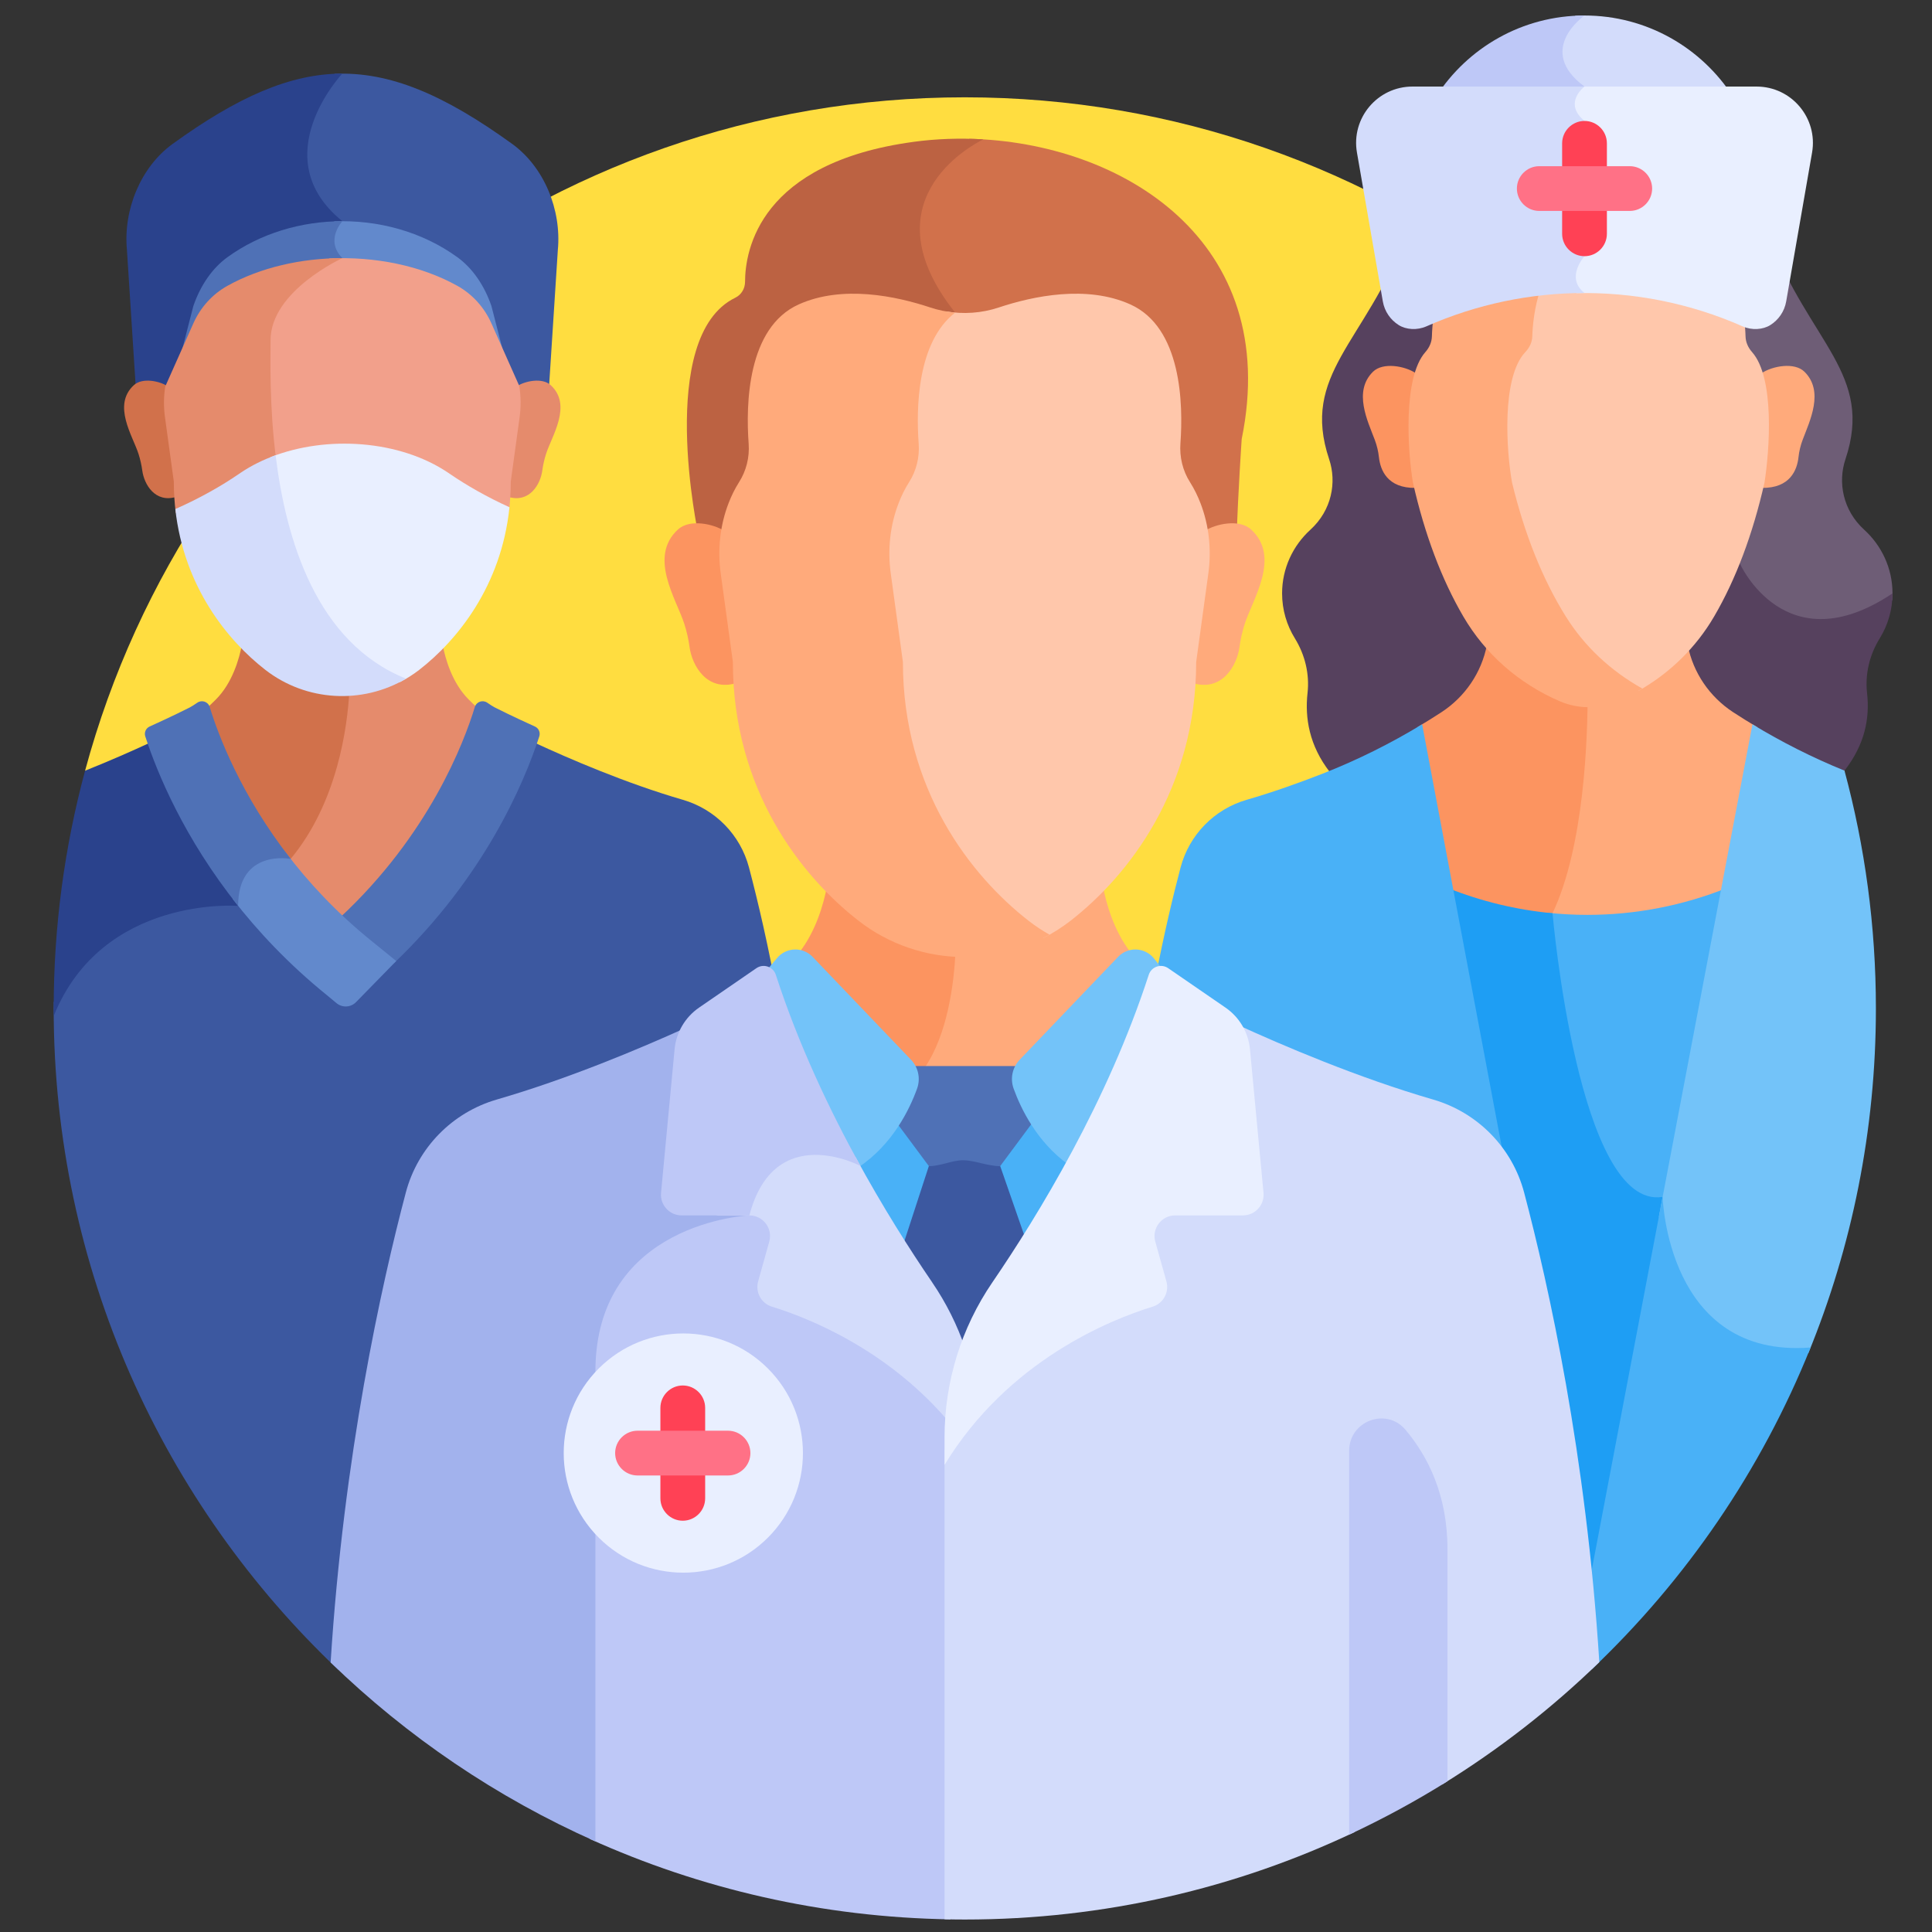
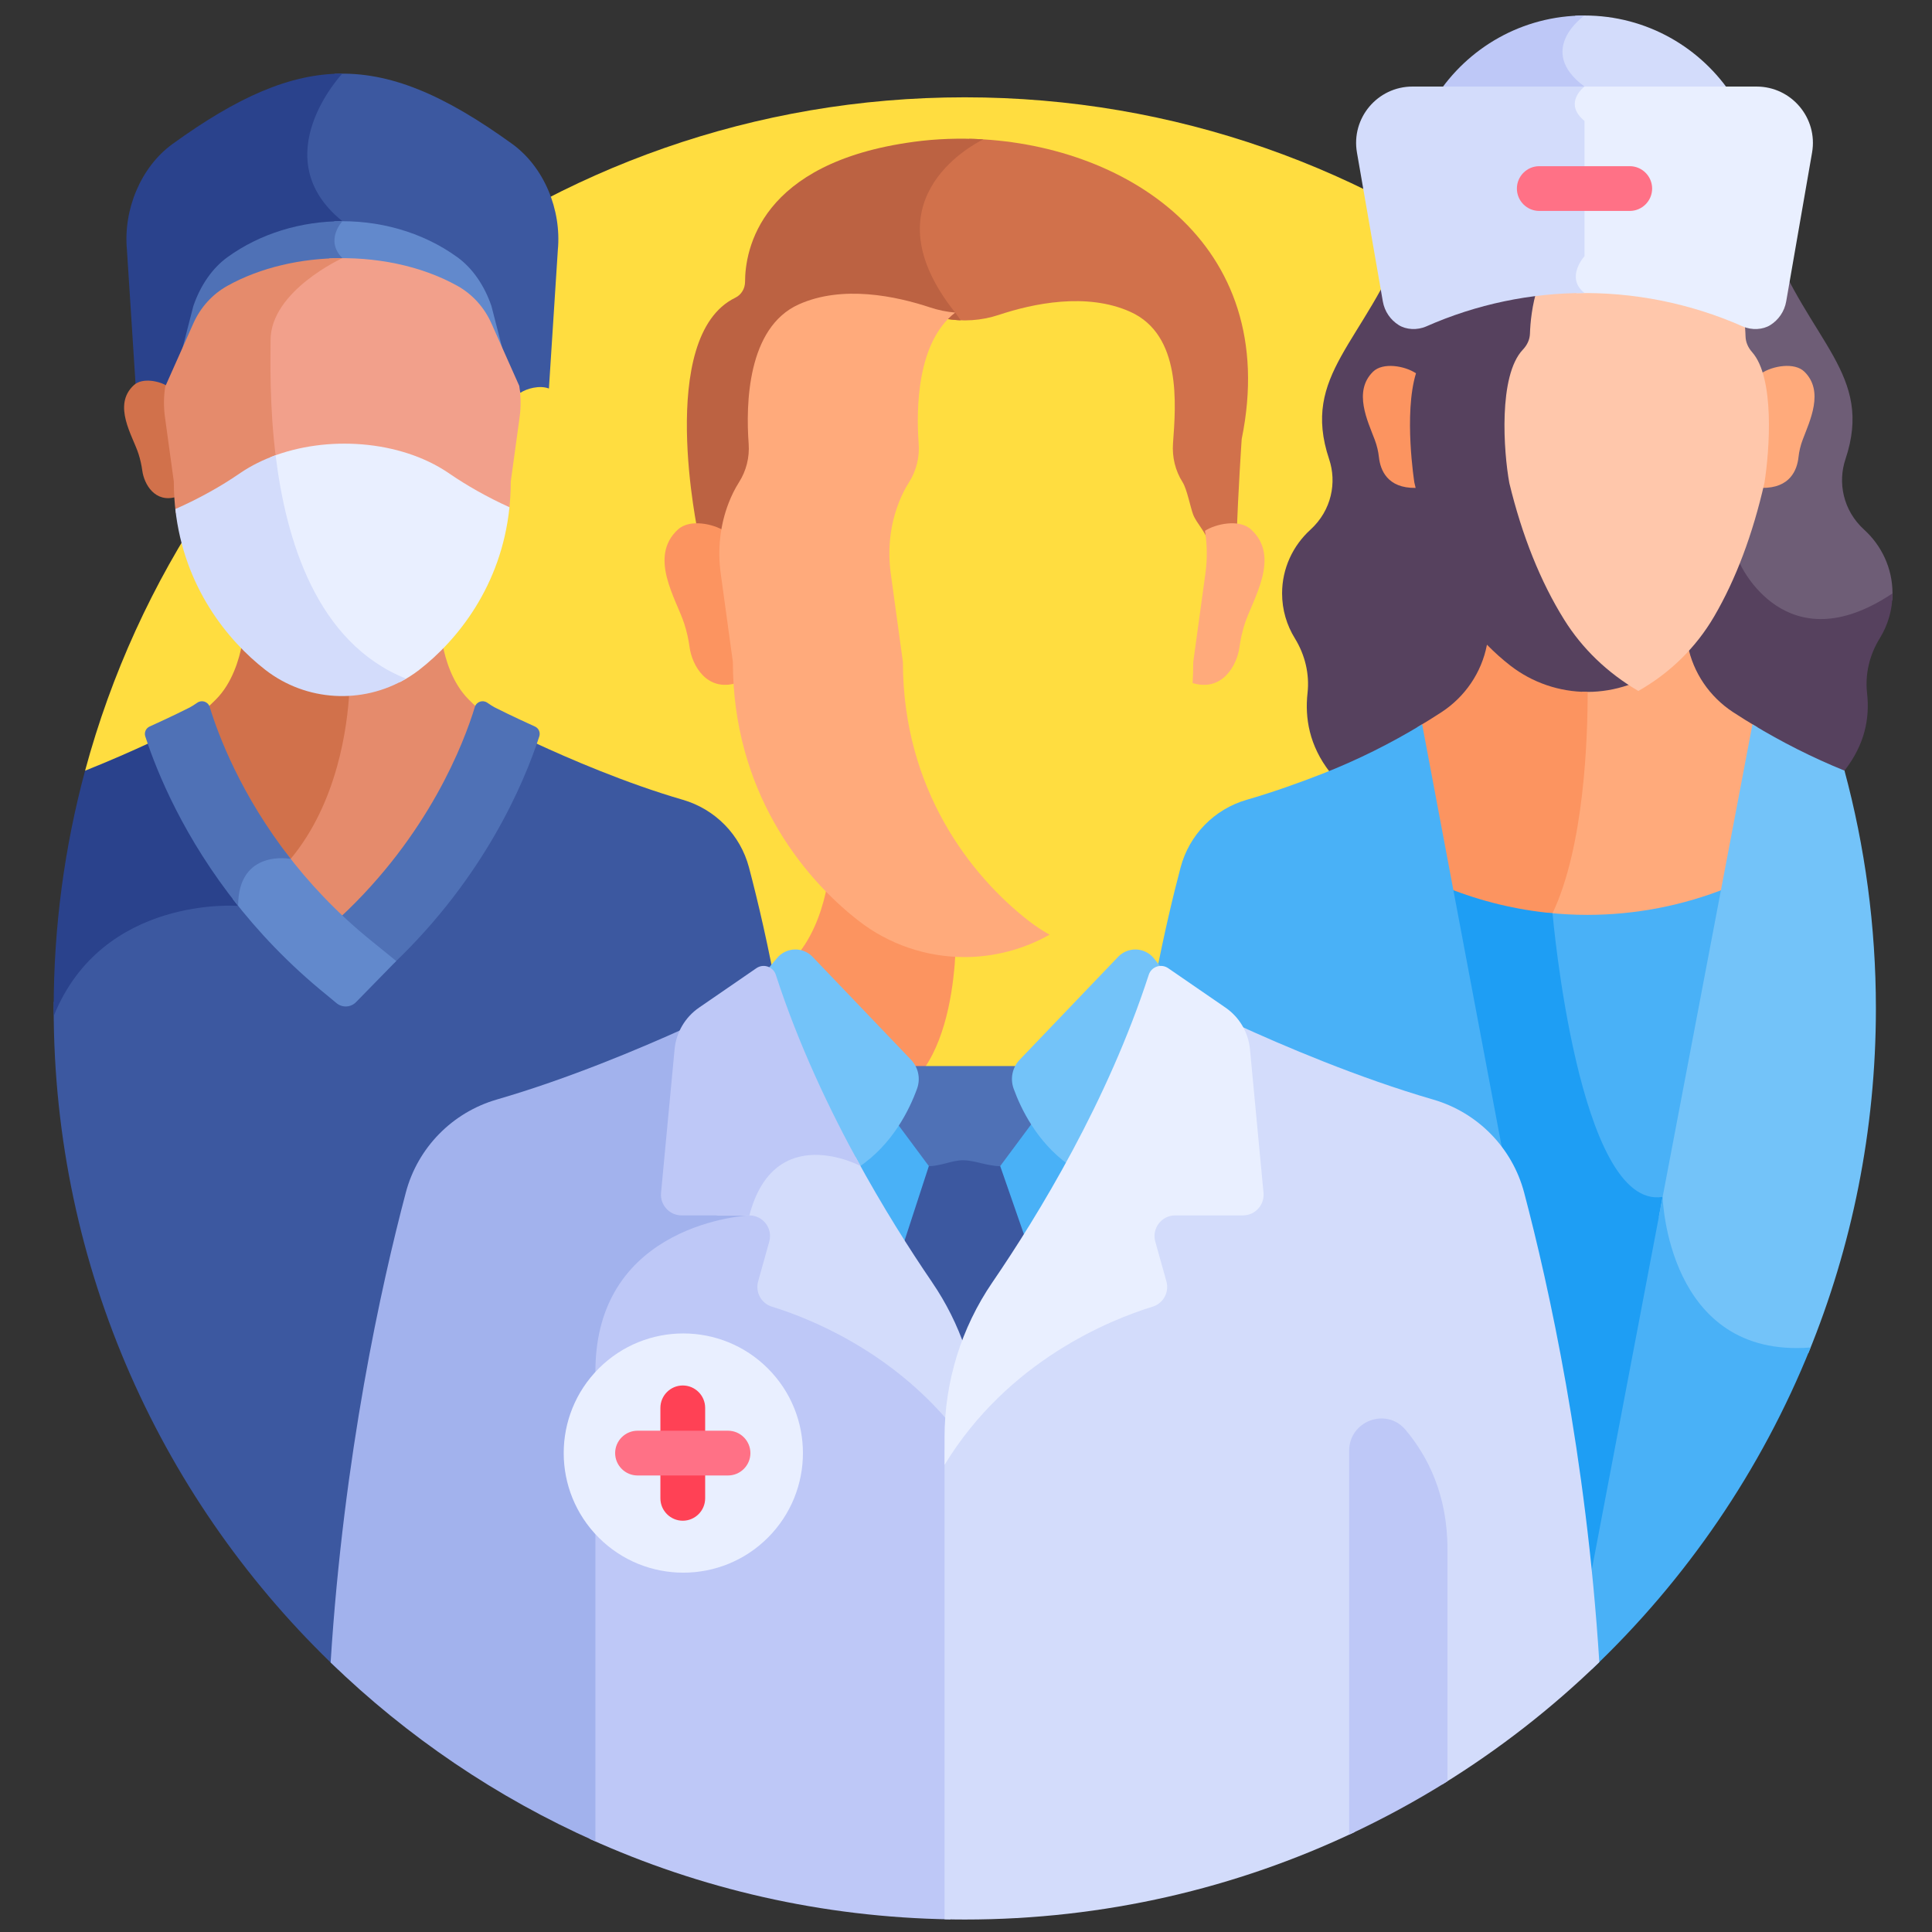
<svg xmlns="http://www.w3.org/2000/svg" id="Layer_2" data-name="Layer 2" version="1.1" viewBox="0 0 2500 2500">
  <rect x="0" y="0" width="2500" height="2500" fill="#333333" stroke="none" />
  <defs>
    <style>
      .cls-1 {
        fill: #1e9ef4;
      }

      .cls-1, .cls-2, .cls-3, .cls-4, .cls-5, .cls-6, .cls-7, .cls-8, .cls-9, .cls-10, .cls-11, .cls-12, .cls-13, .cls-14, .cls-15, .cls-16, .cls-17, .cls-18, .cls-19, .cls-20, .cls-21, .cls-22, .cls-23 {
        stroke-width: 0px;
      }

      .cls-2 {
        fill: #3c58a0;
      }

      .cls-3 {
        fill: #bec8f7;
      }

      .cls-4 {
        fill: #bc6242;
      }

      .cls-5 {
        fill: #e9efff;
      }

      .cls-6 {
        fill: #e58b6c;
      }

      .cls-7 {
        fill: #d3dcfb;
      }

      .cls-8 {
        fill: #ff4155;
      }

      .cls-9 {
        fill: #ff7186;
      }

      .cls-10 {
        fill: #fc9460;
      }

      .cls-11 {
        fill: #4f71b6;
      }

      .cls-12 {
        fill: #a2b2ed;
      }

      .cls-13 {
        fill: #6e5d76;
      }

      .cls-14 {
        fill: #6289cc;
      }

      .cls-15 {
        fill: #ffaa7b;
      }

      .cls-16 {
        fill: #56415e;
      }

      .cls-17 {
        fill: #f2a08b;
      }

      .cls-18 {
        fill: #ffdd40;
      }

      .cls-19 {
        fill: #d1714b;
      }

      .cls-20 {
        fill: #73c3f9;
      }

      .cls-21 {
        fill: #2a428c;
      }

      .cls-22 {
        fill: #49b1f7;
      }

      .cls-23 {
        fill: #ffc7ab;
      }
    </style>
  </defs>
  <path class="cls-18" d="M110.09,997.29s247.03,578.17,1136.27,578.17,1140.39-578.27,1140.39-578.27C2251.41,495.3,1793.1,125.92,1248.43,125.92S245.4,495.35,110.09,997.29h0Z" />
  <path class="cls-19" d="M1254.68,179.6c-7.32,3.43-156.65,75.76-37.94,224.89,1.94,2.44,3.82,5.01,5.65,7.69,23.27,4.33,47.37,2.83,70.01-4.7,44.25-14.72,113.63-29.45,170.2-4,66.57,29.96,58.95,119.55,55.27,170.26-1.28,17.63,2.91,35.32,12.44,50.27,5.63,8.83,10.09,32.59,13.63,41.83,4.4,11.49,17.14,23.36,19.08,35.41,10.22-4.95,24.83-10.35,37.32-8.58,1.53-53.01,6.42-124.57,6.42-124.57,52.37-256.53-154.99-383.88-352.08-388.5h0Z" />
  <path class="cls-4" d="M1181.88,183.59c-198.81,27.09-217.71,139.81-217.79,181.16-.02,8.67-4.82,16.71-12.62,20.5-103.42,50.31-47.66,307.17-47.66,307.17,10.38.69,21.25,4.9,29.36,8.83,1.99-12.36,5.23-24.52,9.8-36.28,3.49-8.96,17.45-32.41,22.9-40.97,9.46-14.84,13.77-32.34,12.48-49.84-3.72-50.58-11.53-140.65,55.24-170.69,56.56-25.45,125.95-10.71,170.2,4,12.76,4.24,26,6.49,39.28,6.97-2.28-3.49-4.62-6.86-7.09-9.96-113.88-143.07,18.95-215.47,36.4-224.14-30.55-1.85-61.05-.77-90.5,3.24h0Z" />
-   <path class="cls-15" d="M1427.11,1146.43c-14.06,14.37-28.3,26.93-42.1,37.65-39.06,30.34-87.27,46.81-136.92,46.81-7.1,0-14.17-.38-21.19-1.04-1.93,41.95-10.03,107.81-40.08,151.96-.28.41-.64.82-.94,1.22h135.77c1.69-4.29,4.16-8.31,7.46-11.77l127.31-133.1c2.08-2.18,4.42-3.94,6.89-5.37-22.28-28.48-32.07-64.61-36.19-86.36h0Z" />
  <path class="cls-10" d="M1196.44,1381.8c29.89-43.9,38.06-109.27,40.05-151.25-45.52-2.36-89.31-18.51-125.33-46.48-13.48-10.47-27.38-22.71-41.12-36.67-4.21,21.74-13.97,56.99-35.71,85,2.72,1.48,5.27,3.38,7.55,5.76l127.31,133.1c3.31,3.46,5.77,7.48,7.47,11.77h18.83c.31-.4.67-.81.95-1.22h0Z" />
  <path class="cls-22" d="M1321.63,1409.79h-144.97c-9.41,25.69-29.71,67.11-68.8,95.99,34.59,63.28,69.47,117.91,97.84,159.43,16.24,23.77,29.44,49.28,39.49,75.92,10.06-26.64,23.24-52.15,39.48-75.92,29.02-42.46,64.83-98.64,100.19-163.74-35.47-28.57-54.28-67.24-63.23-91.68h0Z" />
  <path class="cls-11" d="M1319.17,1408.69c-3.52-9.74-2.69-20.34,1.99-29.23h-144.02c4.67,8.89,5.5,19.48,1.99,29.23-4.19,11.6-10.69,26.64-20.19,42.33l42.99,57.89h92.33l44.15-59.45c-8.99-15.13-15.2-29.55-19.24-40.77h0Z" />
  <path class="cls-2" d="M662.61,186.11c-87.93-63.51-158.25-93.71-229.51-90.6-12.51,15.01-45.96,60.32-42.45,111.91,2.04,30.08,16.31,56.91,42.45,79.86-1.48,2.26-2.87,4.82-4.07,7.59,57.6-2.98,116.24,12.42,162.88,46.25,19.34,14.03,34.78,36.21,44.01,63.16l12,46.65,25.53,57.33c8.07-5.47,24.86-10.14,36.85-5.5v-.02s11.55-179.41,11.55-179.41c4.87-51.71-17.65-107.17-59.25-137.22Z" />
  <path class="cls-21" d="M294.19,341.14c41.35-29.99,92.07-45.47,143.13-46.55,2.76-5.14,5.74-8.34,5.74-8.34-102.07-82.55-.31-190.8-.14-190.99-67.74.05-135.57,30.3-219.42,90.87-41.6,30.05-64.12,85.51-59.25,137.22l11.54,179.41v.02c12-4.64,28.8.03,36.86,5.5l25.52-57.33,12-46.64c9.24-26.96,24.68-49.14,44.02-63.17Z" />
  <path class="cls-14" d="M635.93,396.06c-9.23-26.96-24.66-49.13-44.01-63.17-45.79-33.21-103.14-48.69-159.71-46.42.3.27.59.55.9.82-7,10.66-12.28,27.77-1.36,44.31-4.14,2.18-9.56,5.2-15.67,8.98,61.64-4.76,125.64,6.82,175.84,34.82,19.34,10.79,34.78,27.85,44.01,48.59l17.02,38.21-17.02-66.14Z" />
  <path class="cls-11" d="M294.19,375.41c39.88-22.25,88.54-34.15,137.81-35.7,6.75-3.71,11.06-5.67,11.06-5.67-23.17-23.17,0-47.78,0-47.79-52.98,0-105.97,15.54-148.87,46.65-19.34,14.03-34.78,36.21-44.01,63.17l-17.02,66.15,17.01-38.21c9.24-20.74,24.67-37.8,44.02-48.59Z" />
-   <path class="cls-6" d="M712.62,498.39c-11.26-10.32-33.7-5.09-43.4,1.23,2.13,13.23,2.25,26.77.41,40.14l-11.45,83.37c0,6.72-.21,13.31-.6,19.79,27.91,8.42,41.78-16.64,44.11-33.83,1.01-7.4,2.65-14.7,4.93-21.82,7.43-23.19,34.21-63.02,6-88.88Z" />
  <path class="cls-19" d="M173.21,498.39c11.27-10.32,33.7-5.09,43.4,1.23-2.12,13.23-2.25,26.77-.41,40.14l11.45,83.37c0,6.72.21,13.31.6,19.79-27.91,8.42-41.78-16.64-44.11-33.83-1.01-7.4-2.65-14.7-4.93-21.82-7.43-23.19-34.21-63.02-6-88.88Z" />
  <path class="cls-17" d="M671.89,499.26l-27.1-60.85-8.86-19.91c-9.23-20.74-24.66-37.79-44.01-48.59-47.37-26.43-107.04-38.22-165.41-35.46-26.8,14.95-83.62,52.89-83.62,105.91,0,2.91-.03,6.36-.06,10.3-.4,53.39,2.31,102.05,8.04,146.09,72.57-28.38,166.57-21.61,228.88,20.34.67.45,1.35.91,2.02,1.38,21.91,15.03,47.88,29.88,76.87,43.09,1.47-12.35,2.3-25.14,2.3-38.43l11.45-83.37c1.85-13.5,1.7-27.16-.49-40.5h0Z" />
  <path class="cls-6" d="M311.61,617.09c13.85-9.32,29.27-16.9,45.66-22.75-8.95-69.39-7.17-129.96-7.17-153.98,0-64.04,92.95-106.33,92.95-106.33h0c-53,0-106,11.97-148.86,35.88-19.35,10.79-34.78,27.85-44.01,48.59l-8.86,19.9h0s-27.49,61.74-27.49,61.74c-2.05,13.06-2.18,26.4-.37,39.59l11.45,83.38c0,14.14.92,27.72,2.58,40.78,31.1-13.79,58.89-29.52,82.12-45.45.67-.45,1.34-.91,2.02-1.37h0Z" />
  <path class="cls-6" d="M606.38,905.06c-21.35-21.35-30.15-52.71-33.62-70.81-10.11,10.3-20.35,19.33-30.26,27.03-27.93,21.69-62.3,33.61-97.76,34.01-2.58,43.69-14.89,137.91-71.61,208.4-1.77-.18-4.02-.35-6.6-.41,40.48,53.65,75.82,84.32,76.34,85.05.29-.41,124.93-111.15,174.24-272.75.01-.05.05-.09.06-.14-3.38-3.12-6.97-6.55-10.78-10.37h0Z" />
  <path class="cls-19" d="M442.91,895.32c-36.11,0-71.18-11.98-99.59-34.05-9.92-7.7-20.15-16.73-30.26-27.03-3.47,18.1-12.27,49.46-33.62,70.81-3.82,3.82-7.41,7.25-10.79,10.37.01.05.05.09.07.14,24.79,81.25,66.98,148.09,103.63,195.29,2.38.25,3.8.51,3.8.51,60.77-73.06,73.38-171.47,75.88-216.35-3.04.17-6.08.29-9.13.29h0Z" />
  <path class="cls-2" d="M969.19,1122.52c-11.15-42.23-43.7-75.45-85.65-87.61-73.72-21.38-148.28-53.7-191.4-73.68-59.31,172.46-181.29,279.37-183.53,282.47l.07.05-49.96,51.09c-5.75,5.87-15.19,6.36-21.51,1.13-3.5-4.26-68.97-50.05-135.56-136.2-.18,1.62-.39,3.22-.5,4.91-26.37-.56-114.81,2.46-182.24,64.69-20.41,18.84-36.85,41.36-49.38,67.34-.02,2.73-.07,5.45-.07,8.19,0,337.22,141.64,641.3,368.61,856.18,17.46-264.13,65.33-480.07,96.65-598.57,15.34-58.05,60.08-103.73,117.75-120.45,91.65-26.57,184.25-65.46,244.98-92.98l110.43-50.02c-13.08-73.4-27.37-133.71-38.69-176.54h0Z" />
  <path class="cls-21" d="M308.14,1172.21c0-1.41.07-2.73.12-4.09-42.09-52.88-85.43-121.89-114.58-206.9-21.42,9.93-50.61,22.9-83.59,36.07-26.44,98.07-40.62,201.17-40.62,307.6,0,3.19.1,6.35.13,9.53,63.24-156.23,238.54-142.21,238.54-142.21Z" />
  <path class="cls-11" d="M692.2,940.12c-29.92-13.53-48.91-23.2-48.91-23.2,0,0-4.36-1.74-12.75-7.61-5.83-4.08-13.98-1.35-16.06,5.46-14.17,46.45-59.41,165.33-174.32,272.35,12.45,11.86,25.7,23.6,39.88,35.1l29.77,24.12c116.85-111.68,168.07-232.29,188.03-293.45,1.66-5.08-.77-10.58-5.63-12.78h0Z" />
  <path class="cls-5" d="M517.41,882.69c8.72-4.49,17.14-9.75,25.09-15.92,49.25-38.24,106.31-108.58,116.74-210.41-29.23-13.29-55.41-28.24-77.48-43.38-.67-.46-1.35-.92-2.02-1.38-62.5-42.07-156.88-48.76-229.54-20.09,19.06,154.27,75.03,251.85,167.21,291.17Z" />
  <path class="cls-7" d="M343.33,866.77c53.03,41.18,125.59,44.77,182.12,11.41-115.85-46.29-155.46-179.65-168.82-289.09-16.15,5.82-31.35,13.31-45.01,22.51-.67.45-1.35.91-2.02,1.38-23.38,16.04-51.38,31.87-82.73,45.73,11.06,100.55,67.6,170.12,116.46,208.06h0Z" />
  <path class="cls-13" d="M2043.13,328.92c-3.91,5.01-12.34,17.61-11.17,31.74.77,9.39,5.47,17.53,13.94,24.17,17.74,13.9,128.62,215.3,198.91,347.41,2.09,4.6,26.66,56.18,80.4,71.72,37.07,10.74,78.54,1.51,123.3-27.29.23-2.92.38-5.86.38-8.83,0-32.55-14.11-61.87-36.65-82.4-27.73-25.25-34.19-61.5-24.26-91.12,36.97-110.26-45.87-150.25-99.15-288.37-46.33-120.1-177.39-112.51-219.79-106.65-5,.69-10.04.95-15.08.87-3.61.06-7.22-.13-10.82-.46v129.21h0Z" />
  <path class="cls-16" d="M2251.29,729.05s-175.54-330.01-200.94-349.91c-25.39-19.9,0-47.63,0-47.63v-131.41c-3.84-.06-7.67-.27-11.48-.8-42.4-5.87-173.47-13.46-219.79,106.65-53.28,138.12-136.12,178.11-99.15,288.37,9.93,29.62,3.46,65.86-24.26,91.12-22.54,20.53-36.65,49.85-36.65,82.4,0,21.28,6.03,41.17,16.5,58.13,13.13,21.27,19.19,46.12,16.42,70.84-3.58,31.92,2.14,67.98,29,102.44h333.01l332.8-2.05c26.86-34.46,32.79-68.47,29.21-100.38-2.77-24.71,3.29-49.57,16.42-70.84,10.47-16.96,16.5-36.86,16.5-58.13-139.04,93-197.58-38.79-197.58-38.79h0Z" />
  <path class="cls-15" d="M2002.46,1178.64l-.84,1.77.17,1.94c.06.71.21,2.39.45,4.88,17.13,1.69,34.38,2.64,51.72,2.64,61.54,0,122.1-10.81,179.13-31.34l40.96-217.43c-10.63-6.32-21.16-12.83-31.52-19.62-30.35-19.88-51.67-51.08-58.6-86.69l-.11-.55c-10.11,10.3-20.35,19.33-30.26,27.03-28.42,22.06-63.48,34.05-99.59,34.05-2.28,0-4.55-.05-6.82-.14.07,58.12-4.28,198.26-44.68,283.46h0Z" />
  <path class="cls-10" d="M2008.98,1181.73c41.18-86.85,45.52-227.75,45.41-286.41-.14,0-.29,0-.43,0-36.11,0-71.18-11.98-99.59-34.05-9.92-7.7-20.16-16.73-30.26-27.03-.03.18-.07.37-.11.55-6.93,35.61-28.25,66.82-58.6,86.69h0c-10.36,6.79-20.89,13.3-31.52,19.62l40.96,217.43c43.26,15.57,88.54,25.52,134.74,29.44-.4-4.04-.59-6.25-.59-6.25Z" />
  <path class="cls-22" d="M2001.79,1182.35c1.05,12.15,26.6,298.27,107.64,361.38,10.98,8.55,22.62,12.86,34.71,12.86.18,0,.36,0,.53,0,.78,9.99,2.94,28.72,8.73,50.76l81.49-458.43c-57.11,22.87-118.49,34.92-180.94,34.92-17.54,0-34.98-.99-52.28-2.86l.12,1.37Z" />
  <path class="cls-1" d="M2053.95,2045.07h21.64l81.07-456.08c-4.77-23.56-5.22-40.22-5.22-40.22-109.26,17.79-142.47-367.04-142.47-367.04-46.85-4.36-92.64-15.47-135.97-32.82l51.99,338.91c17.56,19.71,30.66,43.49,37.63,69.86,26.79,101.41,65.73,274.14,87.35,487.38h3.98Z" />
  <path class="cls-20" d="M2217.08,1715.45c32.35,26.9,73.63,38.8,122.9,35.62,56.35-137.62,87.43-288.26,87.43-446.18,0-106.46-14.2-209.59-40.65-307.7-41.25-16.76-81.04-36.84-119.09-59.92l-121.01,636.77c5.12,35.47,21.05,100.35,70.43,141.41Z" />
  <path class="cls-22" d="M2151.45,1548.77l-99.05,521.22c2.75,29.39,5.15,59.52,7.15,90.28,122.2-115.91,219.56-257.73,283.36-416.63-186.03,14.64-191.46-194.87-191.46-194.87h0Z" />
  <path class="cls-22" d="M1511.63,1267.26l74.18,51.02c9.71,6.67,17.46,15.52,22.95,25.63,60.71,27.54,153.67,66.64,245.75,93.33,37.99,11.01,70.3,34.65,92.36,66.06l-106.62-566.03c-41.1,24.93-84.2,46.41-129,63.93-30.86,12.07-64.59,24.06-98.14,33.77-41.89,12.14-74.29,45.35-85.43,87.52-9.57,36.22-21.27,84.99-32.57,143.58,5.09-2.43,11.33-2.36,16.51,1.2h0Z" />
  <path class="cls-7" d="M2014.61,66.47c-.24,16.44,8.12,31.93,24.86,46.13-2.66,3.14-5.49,7.35-7.24,12.35h210.17c-40.64-63.08-111.43-104.88-192.04-104.88-3.97,0-7.88.18-11.8.38-9.27,8.52-23.64,25.07-23.94,46.01h0Z" />
  <path class="cls-3" d="M2050.35,20.08c-80.61,0-151.41,41.8-192.04,104.88h181.67c3.62-7.88,10.37-12.95,10.37-12.95-64.19-47.34,0-91.93,0-91.93Z" />
  <path class="cls-10" d="M1830.16,624.25s-13.98-88.51,2.12-141.22c-14.61-9.74-42.85-14.5-55.56-2.08-26,25.42-6.95,63.81,2.17,88.06,2.8,7.44,4.61,14.98,5.42,22.52,1.78,16.39,10.66,40.38,47.51,39.82-.55-2.36-1.13-4.69-1.67-7.09h0Z" />
  <path class="cls-15" d="M2334.85,480.94c-12.7-12.42-40.94-7.66-55.56,2.08,16.11,52.71,2.12,141.22,2.12,141.22-.54,2.4-1.12,4.73-1.67,7.09,36.85.56,45.74-23.43,47.51-39.82.82-7.55,2.62-15.08,5.42-22.52,9.11-24.25,28.17-62.63,2.17-88.06h0Z" />
  <path class="cls-23" d="M2267.17,455.6c-5.31-5.98-8.23-12.98-8.45-20.22-.82-27.56-7.78-95.02-54.54-126.15-33.16-22.08-79.78-21.85-138.56.69-6.34,2.43-13.33,2.43-19.67,0-3.77-1.44-7.48-2.79-11.15-4.05-47.01,32.91-54.19,98.62-55.05,125.94-.24,7.4-3.42,14.54-9.21,20.64-31.9,33.69-24.91,132.12-17.47,172.64,16.48,68.18,40.36,127.64,70.95,176.71,23.53,37.75,56.29,69.08,95.95,92.29,40.96-23.19,74.56-56.08,98.12-96.4,28.07-48.04,49.98-106.26,65.14-173.15,6.56-41.71,13.55-135.57-16.06-168.93h0Z" />
-   <path class="cls-15" d="M2026.12,797.69c-29.96-48.05-53.34-106.27-69.48-173.03-7.29-39.68-14.13-136.06,17.11-169.05,5.67-5.98,8.79-12.97,9.02-20.22.88-27.56,8.31-95.02,58.19-126.16.39-.25.81-.45,1.21-.69-56.98-21.1-102.33-20.91-134.77.69-46.75,31.13-53.71,98.59-54.54,126.16-.22,7.24-3.14,14.23-8.45,20.22-29.28,32.99-22.86,129.37-16.03,169.05,15.12,66.76,37.04,124.98,65.12,173.03,28.5,48.78,71.67,86.72,124.83,109.72,23.81,10.3,51.11,10.3,74.92,0,11.12-4.81,21.77-10.31,31.97-16.39-41.17-22.99-75.04-54.76-99.09-93.34h0Z" />
  <path class="cls-5" d="M2039.47,112.6c-4.14,4.9-8.75,12.37-8.94,21.45-.19,9.24,4.05,17.89,12.61,25.74v169.13c-3.91,5.01-12.34,17.61-11.17,31.74.57,6.92,3.29,13.16,8.06,18.62,73.17-1.49,146.59,12.84,214.98,43.06,11.95,5.28,26.17,4.33,35.73-1.66,10.59-6.64,18.32-17.56,20.59-30.62l33.49-192.62c7.75-44.6-26.58-85.42-71.85-85.42h-234.16c.24.2.43.4.66.6h0Z" />
  <path class="cls-7" d="M2050.35,331.51v-175.02c-28.38-23.21,0-44.49,0-44.49h-222.61c-45.27,0-79.61,40.82-71.85,85.42l33.49,192.62c2.27,13.06,10,23.98,20.59,30.62,9.55,5.99,23.77,6.95,35.73,1.66,65.17-28.79,134.91-43.19,204.65-43.19-25.39-19.91,0-47.63,0-47.63h0Z" />
-   <path class="cls-8" d="M2050.35,331.51c-15.93,0-28.96-13.03-28.96-28.96v-117.09c0-15.93,13.03-28.96,28.96-28.96s28.96,13.03,28.96,28.96v117.09c0,15.93-13.03,28.96-28.96,28.96Z" />
  <path class="cls-9" d="M2137.86,244c0,15.93-13.03,28.96-28.96,28.96h-117.09c-15.93,0-28.96-13.03-28.96-28.96s13.03-28.96,28.96-28.96h117.09c15.93,0,28.96,13.03,28.96,28.96Z" />
  <path class="cls-14" d="M480.04,1217.03c-45.22-36.64-81.3-75.73-110.02-113.61-10.86-.71-31.37.09-47.47,13.35-12.62,10.39-19.73,26.09-21.27,46.67,32.11,41.47,72.01,84.02,121.57,124.18l12.6,10.45c7.47,6.2,18.44,5.63,25.23-1.31l52.05-53.23-32.69-26.5Z" />
  <path class="cls-11" d="M376.15,1111.38c-64.78-82.79-93.94-161-104.8-196.61-2.08-6.81-10.23-9.54-16.06-5.46-8.39,5.88-12.75,7.61-12.75,7.61,0,0-18.99,9.67-48.91,23.2-4.87,2.2-7.3,7.7-5.64,12.78,15.58,47.72,50.19,131.65,120.15,219.3,0-74.04,68.01-60.81,68.01-60.81Z" />
  <path class="cls-2" d="M1294.26,1508.91c-17.36,0-32.78-7.55-48.24-7.55-14.15,0-28.34,7.55-44.1,7.55l-32.82,100.69c12.94,20.43,25.29,39.06,36.6,55.61,16.24,23.77,29.44,49.28,39.49,75.92,10.06-26.64,23.24-52.15,39.48-75.92,12.8-18.73,26.93-40.15,41.75-63.8l-32.16-92.5Z" />
  <path class="cls-20" d="M1382.03,1506.67c39.65-72.43,78.96-156.24,107.69-244.76,1.91-5.88,6.63-9.82,12.03-11.14l-8.61-10.66c-11.7-14.48-33.46-15.4-46.33-1.95l-127.31,133.1c-9.54,9.97-12.56,24.45-7.88,37.43,9.33,25.86,29.97,68.67,70.41,97.98h0Z" />
  <path class="cls-20" d="M1000.66,1261.91c29.26,90.16,69.5,175.41,109.89,248.75,44.25-29.29,66.37-74.92,76.14-101.97,4.68-12.98,1.66-27.46-7.88-37.43l-127.31-133.1c-12.87-13.45-34.63-12.54-46.33,1.95l-11.06,13.09c2.95,2,5.33,4.95,6.55,8.7Z" />
  <path class="cls-15" d="M1618.9,685.16c-15.49-14.19-46.33-7-59.66,1.69,2.92,18.19,3.09,36.81.56,55.19l-15.74,114.62c0,9.24-.29,18.31-.83,27.21,38.38,11.57,57.44-22.88,60.65-46.52,1.38-10.18,3.64-20.21,6.78-30,10.22-31.89,47.04-86.65,8.24-122.2h0Z" />
  <path class="cls-10" d="M877.28,685.16c15.49-14.19,46.33-7,59.66,1.69-2.92,18.19-3.09,36.81-.56,55.19l15.74,114.62c0,9.24.29,18.31.83,27.21-38.38,11.57-57.44-22.88-60.65-46.52-1.38-10.18-3.64-20.21-6.78-30-10.21-31.89-47.03-86.65-8.24-122.2h0Z" />
  <path class="cls-3" d="M1225.53,1828.56c-81.48-91.62-183.75-130.47-225-143.16-10.97-3.37-17.13-14.7-14.03-25.79l14.39-51.45c2.75-9.85.79-20.16-5.39-28.3-6.18-8.14-15.59-12.81-25.81-12.81h-14.66c-46.71,6.63-191.8,40.68-191.8,207.66v604.89c142.65,64.5,300.43,101.45,466.57,104.03v-687.35c-1.91,10.68-3.33,21.46-4.27,32.29Z" />
  <path class="cls-12" d="M770.45,1774.7c0-193.37,199.23-202,199.23-202,.51-1.94,1.09-3.71,1.64-5.57-.55-.03-1.09-.1-1.64-.1h-87.68c-6.01,0-11.54-2.44-15.58-6.89s-5.96-10.18-5.39-16.16l17.52-185.73c.96-10.2,4.19-19.88,9.28-28.44-60.73,27.52-153.33,66.41-244.98,92.98-57.67,16.72-102.42,62.4-117.75,120.45-31.68,119.92-80.35,339.58-97.28,608.02,99.02,96.02,214.86,174.77,342.63,231.51,0-131.25,0-455.85,0-608.08h0Z" />
  <circle class="cls-5" cx="884.21" cy="1880.26" r="154.78" transform="translate(-1070.56 1175.94) rotate(-45)" />
  <path class="cls-7" d="M1206.23,1659.33c-28.7-42-64.15-97.62-99.13-162.07l-.06.67c-17.2-7.02-54.24-18.34-88.2-3.5-25.92,11.33-44.33,35.38-54.78,71.5-7.1.71-20.77,2.51-37.78,6.78h43.4c17.7,0,30.51,16.89,25.74,33.93l-14.39,51.45c-3.9,13.94,3.98,28.47,17.82,32.73,47.02,14.46,150.88,55.45,231.39,151.91,1.6-33.53,7.93-66.52,18.71-98.03-10.29-30.07-24.6-58.81-42.74-85.35Z" />
  <path class="cls-3" d="M1113.37,1508.75v-.02c-40.2-72.79-80.35-157.6-109.47-247.35-3.42-10.55-16.01-14.84-25.15-8.55l-74.17,51.02c-18.02,12.39-29.61,32.13-31.67,53.9l-17.52,185.73c-1.48,15.69,10.86,29.24,26.62,29.24h87.68c32.29-123.48,143.69-63.97,143.69-63.97h0Z" />
  <path class="cls-7" d="M1753.04,1877.19c0-17.7,11.72-28.29,22.68-32.31,10.74-3.93,26.18-3.43,37.35,9.77,34.99,41.37,52.73,91.72,52.73,149.66v305.03c73.65-45.37,141.97-98.56,203.71-158.5-16.95-268.25-65.59-487.73-97.26-607.59-15.34-58.04-60.08-103.72-117.75-120.44-96.84-28.08-194.73-69.9-254.98-97.54,6.83,9.62,11.16,20.93,12.3,33l17.52,185.73c.56,5.98-1.35,11.72-5.39,16.16s-9.58,6.89-15.58,6.89h-87.68c-10.22,0-19.63,4.67-25.81,12.81-6.18,8.14-8.14,18.46-5.39,28.3l14.39,51.45c3.1,11.09-3.06,22.41-14.03,25.79-51.88,15.95-178.03,65.8-261.94,190.77h-5.66v607.36c8.71.19,17.43.33,26.19.33,180.58,0,351.64-40.64,504.6-113.22v-493.45h0Z" />
  <path class="cls-5" d="M1284.15,1659.33c59.96-87.74,149.36-234.75,202.33-397.95,3.42-10.55,16.01-14.84,25.15-8.55l74.17,51.02c18.02,12.39,29.61,32.13,31.66,53.9l17.52,185.73c1.48,15.69-10.86,29.24-26.62,29.24h-87.68c-17.7,0-30.51,16.89-25.74,33.93l14.39,51.45c3.9,13.94-3.98,28.47-17.82,32.73-54.84,16.87-187.03,69.75-269.27,204.71v-35.83c0-71.51,21.56-141.34,61.9-200.37h0Z" />
-   <path class="cls-23" d="M1553.54,651.44c-3.54-9.24-8.01-18.6-13.63-27.43-9.53-14.95-13.72-32.64-12.44-50.27,3.67-50.71,1.7-149.91-64.87-179.86-56.56-25.45-125.94-10.72-170.19,4-22.14,7.36-45.69,8.99-68.48,5.01-41.6,42.2-42.43,121.86-39.21,165.63,1.32,17.92-3.09,35.85-12.78,51.04-5.58,8.76-10.05,18.03-13.62,27.2-11.58,29.76-14.96,62.04-10.62,93.64l16.12,117.4c0,168.79,90.1,283.51,166.74,343.03,6.15,4.78,12.61,9.08,19.19,13.17,12.37-6.31,24.2-13.76,35.28-22.36,74.84-58.12,162.83-170.15,162.83-334.97l15.74-114.62c4.19-30.56,1.01-61.77-10.04-90.6Z" />
  <path class="cls-15" d="M1331.19,1191.63c-74.84-58.12-162.83-170.15-162.83-334.97l-15.74-114.65c-4.24-30.86-.94-62.38,10.37-91.44,3.49-8.96,7.85-18.01,13.3-26.56,9.46-14.84,13.76-32.34,12.48-49.84-3.35-45.68-2.2-131.37,47.21-169.68-10.9-.94-21.71-3.12-32.2-6.61-44.25-14.72-113.63-29.45-170.19-4-66.77,30.04-68.56,129.71-64.84,180.29,1.28,17.5-3.02,35-12.48,49.84-5.45,8.55-9.81,17.6-13.3,26.56-11.31,29.06-14.61,60.58-10.37,91.44l15.74,114.65c0,164.82,87.98,276.85,162.83,334.97,39.06,30.34,87.27,46.81,136.92,46.81,38.78,0,76.66-10.1,110.01-28.95-9.35-5.28-18.37-11.21-26.92-17.86Z" />
  <path class="cls-8" d="M883.51,1967.81c-15.93,0-28.96-13.03-28.96-28.96v-117.09c0-15.93,13.03-28.96,28.96-28.96s28.96,13.03,28.96,28.96v117.09c0,15.93-13.03,28.96-28.96,28.96Z" />
  <path class="cls-9" d="M971.02,1880.3c0,15.93-13.03,28.96-28.96,28.96h-117.1c-15.93,0-28.96-13.03-28.96-28.96s13.03-28.96,28.96-28.96h117.1c15.93,0,28.96,13.03,28.96,28.96Z" />
  <path class="cls-3" d="M1873.01,2004.31c0-70.6-25.97-120.65-54.43-154.31-24.77-29.29-72.76-11.16-72.76,27.19v496.83c43.93-20.48,86.41-43.54,127.19-69.07,0-86.16,0-209.1,0-300.63Z" />
</svg>